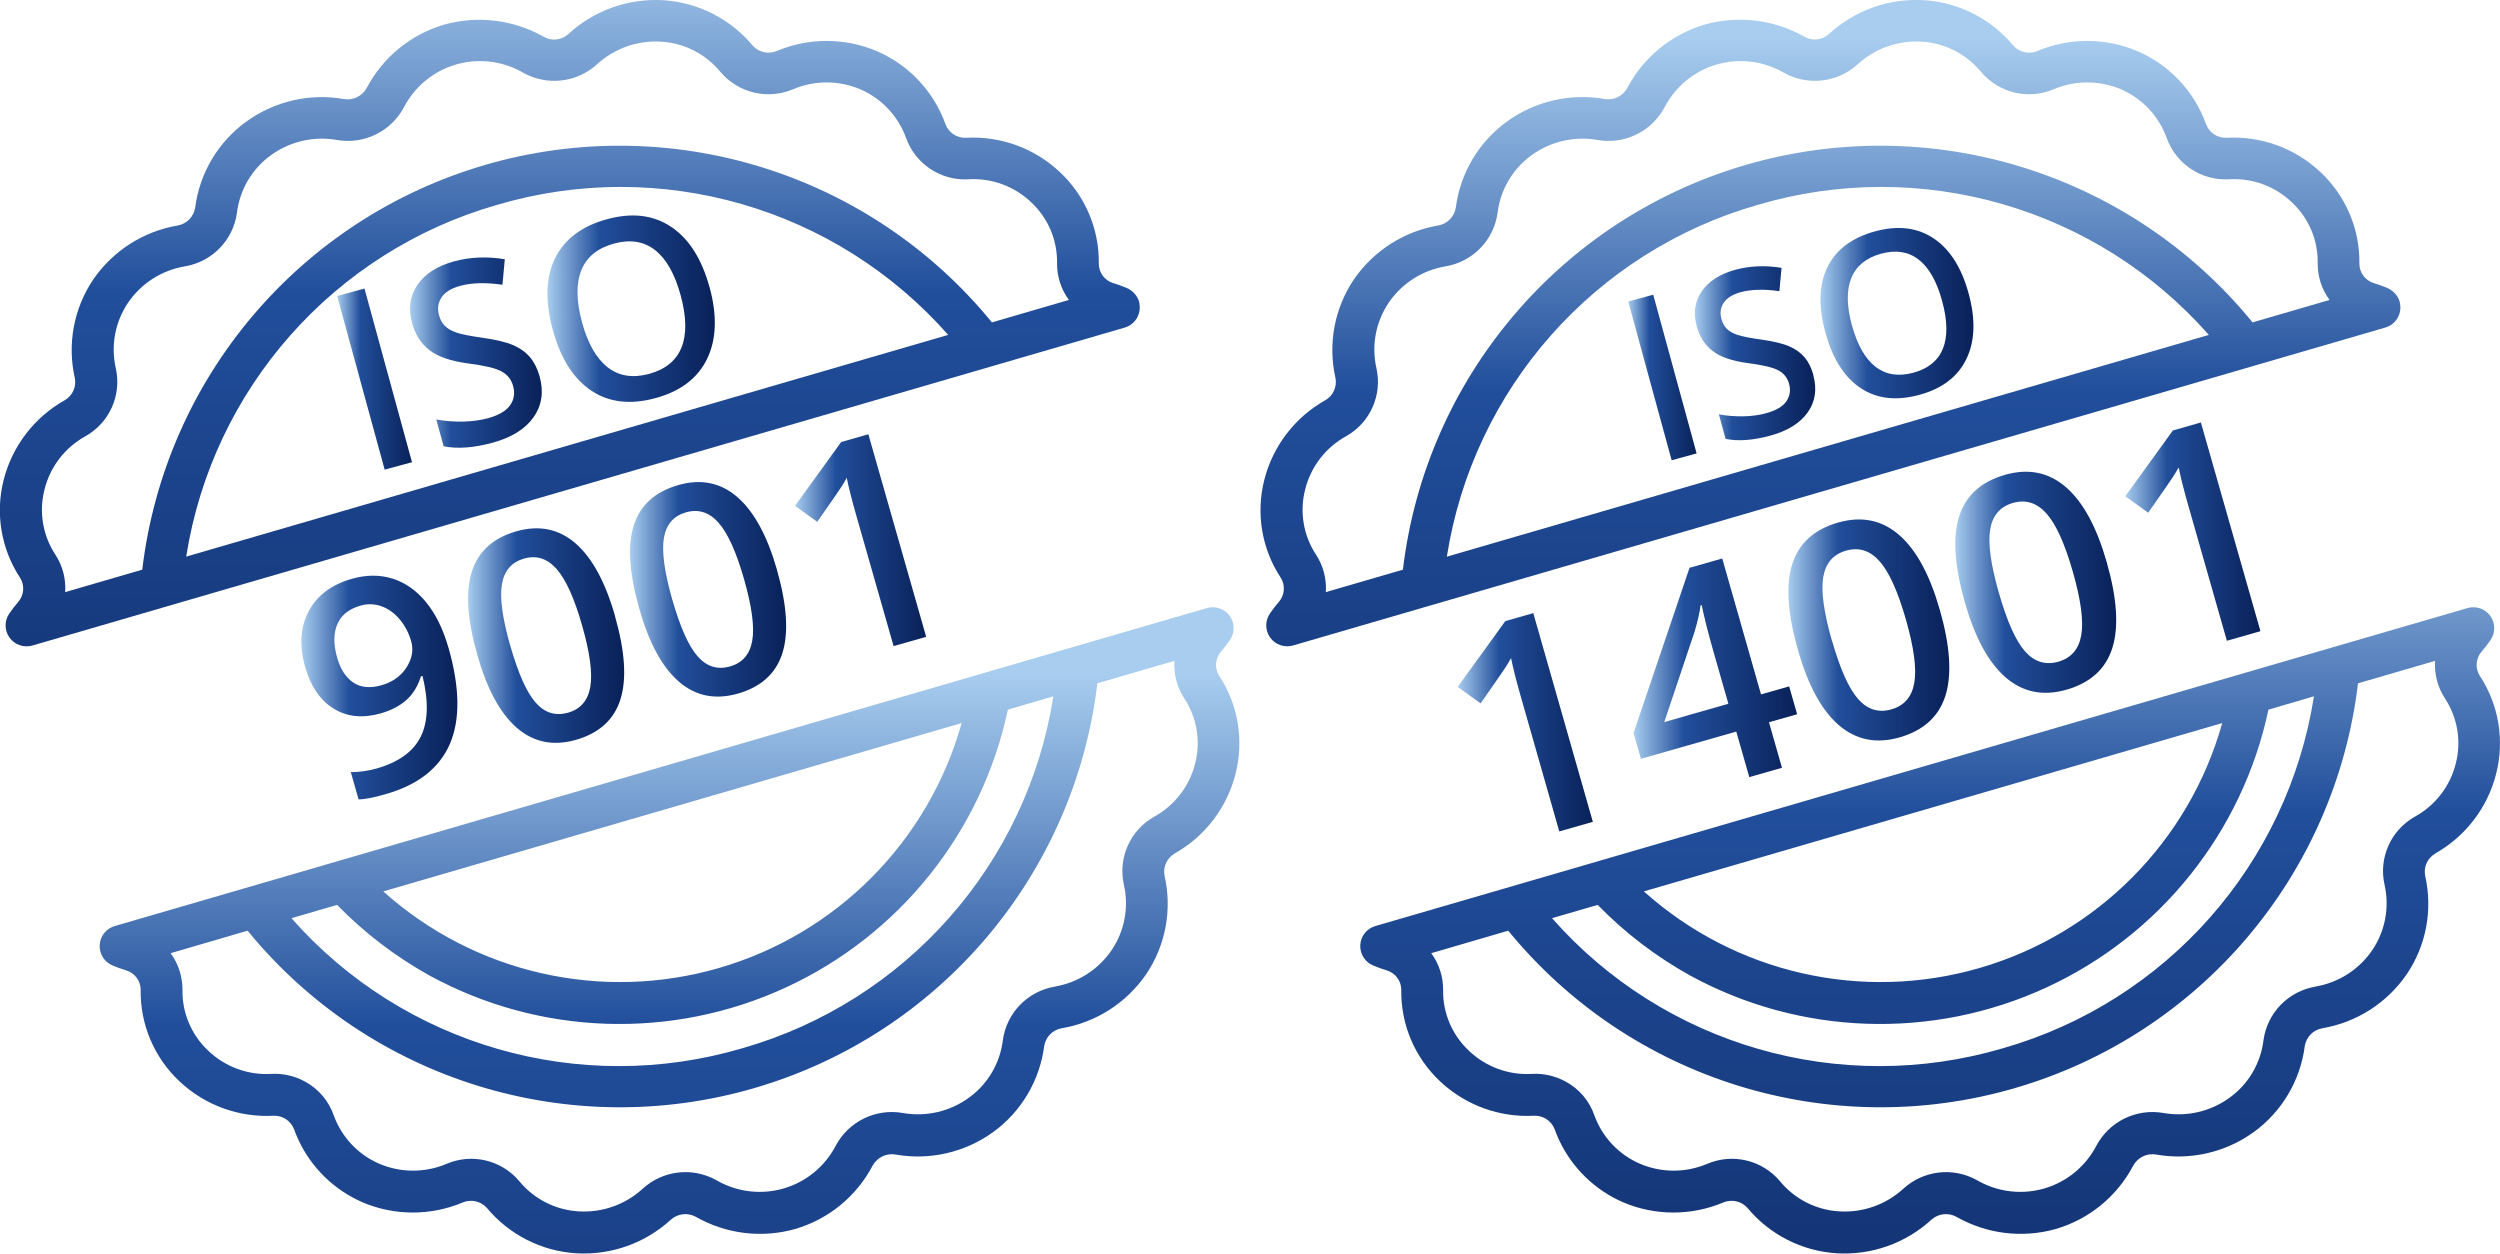
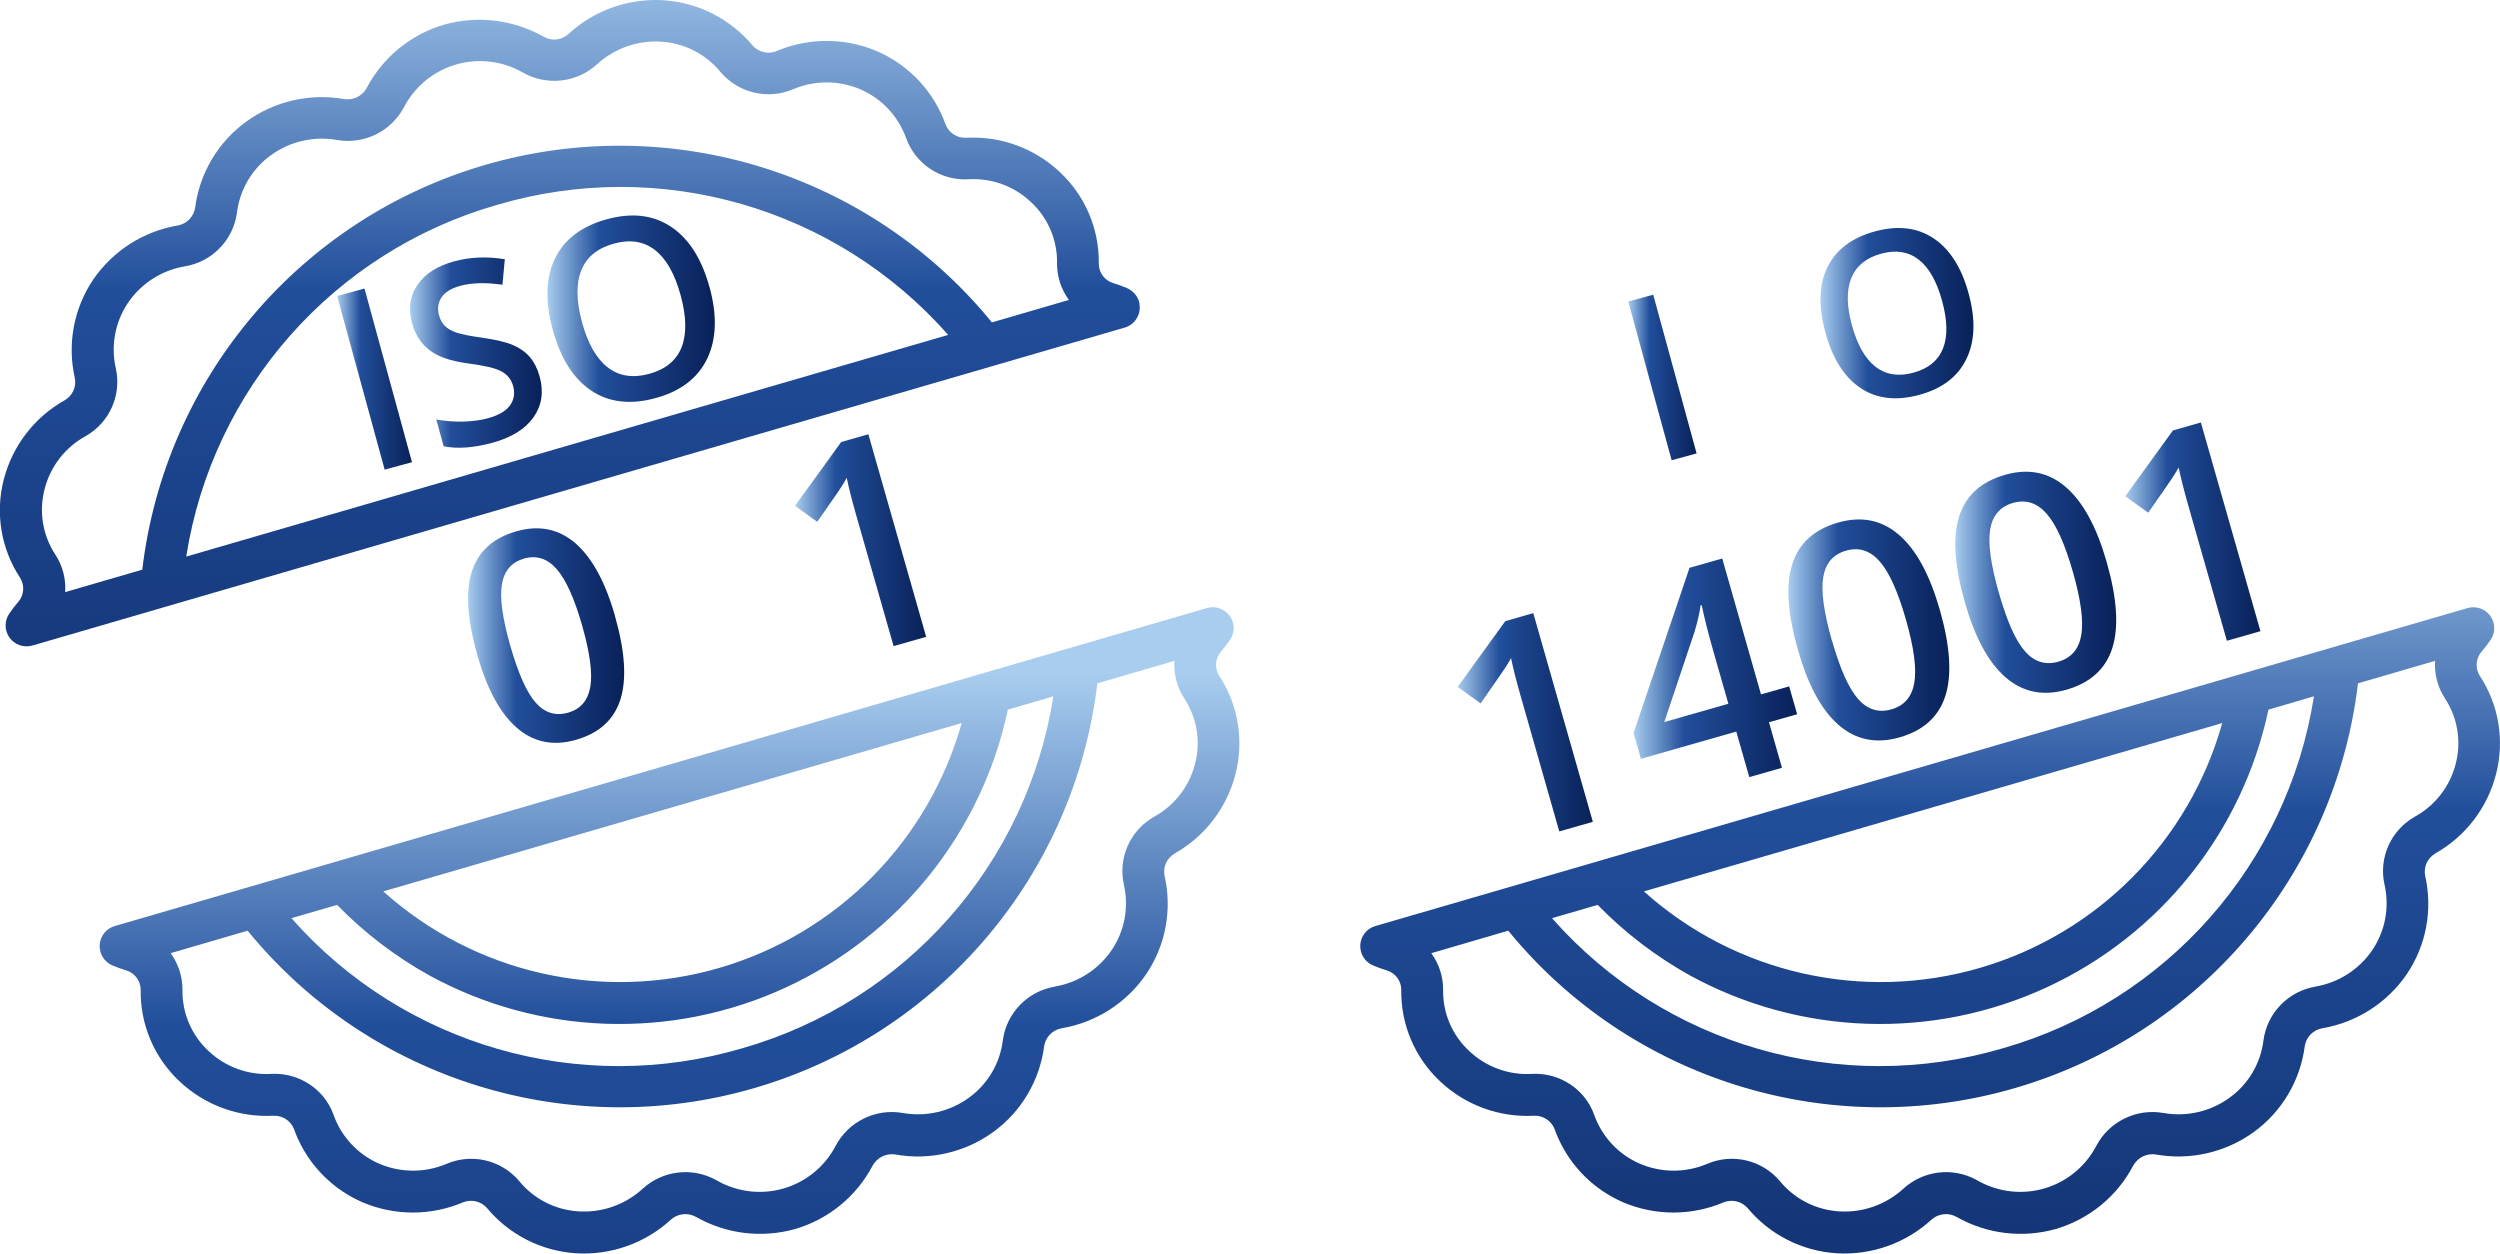
<svg xmlns="http://www.w3.org/2000/svg" xmlns:xlink="http://www.w3.org/1999/xlink" id="Capa_2" viewBox="0 0 455.66 228.47">
  <defs>
    <style>.cls-1{fill:url(#Degradado_sin_nombre_3-19);}.cls-2{fill:url(#Degradado_sin_nombre_3-17);}.cls-3{fill:url(#Degradado_sin_nombre_3-18);}.cls-4{fill:url(#Degradado_sin_nombre_3-13);}.cls-5{fill:url(#Degradado_sin_nombre_3-12);}.cls-6{fill:url(#Degradado_sin_nombre_3-15);}.cls-7{fill:url(#Degradado_sin_nombre_3-14);}.cls-8{fill:url(#Degradado_sin_nombre_3-11);}.cls-9{fill:url(#Degradado_sin_nombre_3-10);}.cls-10{fill:url(#Degradado_sin_nombre_3-16);}.cls-11{fill:url(#Degradado_sin_nombre_3-2);}.cls-12{fill:url(#Degradado_sin_nombre_3-6);}.cls-13{fill:url(#Degradado_sin_nombre_3-5);}.cls-14{fill:url(#Degradado_sin_nombre_3-4);}.cls-15{fill:url(#Degradado_sin_nombre_3-3);}.cls-16{fill:url(#Degradado_sin_nombre_3-9);}.cls-17{fill:url(#Degradado_sin_nombre_3-8);}.cls-18{fill:url(#Degradado_sin_nombre_3-7);}.cls-19{fill:url(#Degradado_sin_nombre_3);}</style>
    <linearGradient id="Degradado_sin_nombre_3" x1="265.68" y1="131.64" x2="290.32" y2="131.64" gradientUnits="userSpaceOnUse">
      <stop offset="0" stop-color="#a8cdef" />
      <stop offset=".31" stop-color="#214e9b" />
      <stop offset="1" stop-color="#092159" />
    </linearGradient>
    <linearGradient id="Degradado_sin_nombre_3-2" x1="297.74" y1="121.72" x2="327.55" y2="121.72" xlink:href="#Degradado_sin_nombre_3" />
    <linearGradient id="Degradado_sin_nombre_3-3" x1="325.96" y1="114.81" x2="355.28" y2="114.81" xlink:href="#Degradado_sin_nombre_3" />
    <linearGradient id="Degradado_sin_nombre_3-4" x1="356.38" y1="106.12" x2="385.71" y2="106.12" xlink:href="#Degradado_sin_nombre_3" />
    <linearGradient id="Degradado_sin_nombre_3-5" x1="387.36" y1="96.89" x2="412" y2="96.89" xlink:href="#Degradado_sin_nombre_3" />
    <linearGradient id="Degradado_sin_nombre_3-6" x1="351.79" y1="83.64" x2="351.79" y2="291.39" xlink:href="#Degradado_sin_nombre_3" />
    <linearGradient id="Degradado_sin_nombre_3-7" x1="333.64" y1="6.88" x2="333.64" y2="214.63" xlink:href="#Degradado_sin_nombre_3" />
    <linearGradient id="Degradado_sin_nombre_3-8" x1="296.77" y1="68.8" x2="309.23" y2="68.8" xlink:href="#Degradado_sin_nombre_3" />
    <linearGradient id="Degradado_sin_nombre_3-9" x1="308.9" y1="64.39" x2="330.86" y2="64.39" xlink:href="#Degradado_sin_nombre_3" />
    <linearGradient id="Degradado_sin_nombre_3-10" x1="331.8" y1="57.08" x2="359.69" y2="57.08" xlink:href="#Degradado_sin_nombre_3" />
    <linearGradient id="Degradado_sin_nombre_3-11" x1="54.93" y1="125.33" x2="83.37" y2="125.33" xlink:href="#Degradado_sin_nombre_3" />
    <linearGradient id="Degradado_sin_nombre_3-12" x1="85.3" y1="115.85" x2="113.76" y2="115.85" xlink:href="#Degradado_sin_nombre_3" />
    <linearGradient id="Degradado_sin_nombre_3-13" x1="114.83" y1="107.41" x2="143.29" y2="107.41" xlink:href="#Degradado_sin_nombre_3" />
    <linearGradient id="Degradado_sin_nombre_3-14" x1="144.89" y1="98.46" x2="168.81" y2="98.46" xlink:href="#Degradado_sin_nombre_3" />
    <linearGradient id="Degradado_sin_nombre_3-15" x1="122.02" y1="122.62" x2="122.02" y2="330.36" xlink:href="#Degradado_sin_nombre_3" />
    <linearGradient id="Degradado_sin_nombre_3-16" x1="103.88" y1="-11.18" x2="103.88" y2="196.58" xlink:href="#Degradado_sin_nombre_3" />
    <linearGradient id="Degradado_sin_nombre_3-17" x1="61.46" y1="69.1" x2="75.09" y2="69.1" xlink:href="#Degradado_sin_nombre_3" />
    <linearGradient id="Degradado_sin_nombre_3-18" x1="74.73" y1="64.26" x2="98.75" y2="64.26" xlink:href="#Degradado_sin_nombre_3" />
    <linearGradient id="Degradado_sin_nombre_3-19" x1="99.79" y1="56.27" x2="130.29" y2="56.27" xlink:href="#Degradado_sin_nombre_3" />
  </defs>
  <g id="Capa_1-2">
    <path class="cls-19" d="M290.32,149.79l-6.12,1.75-7.01-24.57c-.84-2.93-1.43-5.28-1.78-7.03-.28.53-.64,1.13-1.08,1.8-.44.67-1.93,2.82-4.47,6.46l-4.18-3,8.68-11.99,5.1-1.46,10.86,38.05Z" />
    <path class="cls-11" d="M327.55,130.18l-5.13,1.46,2.37,8.3-5.96,1.7-2.37-8.3-17.38,4.96-1.34-4.71,10.2-30.1,5.96-1.7,7.07,24.77,5.13-1.46,1.45,5.07ZM315.02,128.27l-2.73-9.55c-.97-3.4-1.68-6.21-2.13-8.43l-.21.06c-.16,1.28-.53,2.89-1.1,4.82l-5.52,16.44,11.68-3.34Z" />
    <path class="cls-15" d="M353.56,111.16c1.89,6.61,2.23,11.82,1.02,15.64-1.21,3.82-4,6.35-8.37,7.6-4.23,1.21-7.92.47-11.05-2.22-3.13-2.69-5.61-7.23-7.44-13.63-1.92-6.71-2.27-11.97-1.05-15.76,1.22-3.79,4-6.31,8.36-7.55,4.25-1.21,7.94-.47,11.08,2.24,3.14,2.7,5.62,7.27,7.45,13.69ZM333.91,116.77c1.48,5.19,3.07,8.74,4.77,10.65,1.7,1.92,3.72,2.54,6.06,1.87,2.34-.67,3.73-2.29,4.17-4.85.44-2.56-.07-6.41-1.53-11.52-1.46-5.1-3.05-8.64-4.79-10.61-1.74-1.97-3.77-2.62-6.12-1.95-2.34.67-3.73,2.27-4.16,4.82-.43,2.54.1,6.41,1.58,11.6Z" />
    <path class="cls-14" d="M383.98,102.47c1.89,6.61,2.23,11.82,1.02,15.64-1.21,3.82-4,6.35-8.37,7.6-4.23,1.21-7.92.47-11.05-2.22-3.13-2.69-5.61-7.23-7.44-13.64-1.92-6.71-2.27-11.97-1.05-15.76s4-6.31,8.36-7.55c4.25-1.21,7.94-.47,11.08,2.24,3.14,2.71,5.62,7.27,7.45,13.69ZM364.33,108.08c1.48,5.19,3.07,8.74,4.77,10.65,1.7,1.92,3.72,2.54,6.07,1.87,2.34-.67,3.73-2.28,4.17-4.85.44-2.56-.07-6.41-1.53-11.52-1.46-5.1-3.05-8.64-4.79-10.61-1.74-1.97-3.77-2.62-6.12-1.96-2.34.67-3.73,2.27-4.16,4.82-.43,2.54.1,6.41,1.58,11.6Z" />
    <path class="cls-13" d="M412,115.04l-6.12,1.75-7.01-24.57c-.84-2.93-1.43-5.28-1.78-7.03-.28.53-.64,1.13-1.08,1.8-.44.67-1.93,2.82-4.47,6.46l-4.18-3,8.68-11.99,5.1-1.46,10.86,38.05Z" />
    <path class="cls-12" d="M443.83,155.57c5.53-3.1,9.55-8.34,11.11-14.48,1.59-6.13.51-12.65-2.98-17.94-.86-1.38-.72-3.15.34-4.38.58-.67,1.12-1.37,1.62-2.1.93-1.32.92-3.09-.02-4.4-.94-1.31-2.61-1.89-4.16-1.44l-24.61,7.16-149.86,43.64-24.61,7.16c-1.55.45-2.65,1.84-2.73,3.45-.09,1.61.85,3.11,2.34,3.73.79.33,1.63.64,2.5.9,1.55.47,2.62,1.89,2.63,3.51-.11,6.34,2.48,12.42,7.11,16.74,4.61,4.33,10.79,6.58,17.1,6.24,1.65-.07,3.16.92,3.75,2.47,1.89,5.27,5.64,9.66,10.55,12.36.62.34,1.26.65,1.91.94,5.85,2.49,12.46,2.5,18.32.02,1.52-.62,3.27-.21,4.36,1.01,4.05,4.88,9.94,7.87,16.27,8.27,6.36.38,12.61-1.84,17.3-6.16,1.26-1.1,3.07-1.29,4.53-.48,5.49,3.13,12.01,3.93,18.1,2.21,6.08-1.78,11.17-5.95,14.11-11.55.81-1.47,2.45-2.29,4.11-2.03,6.27,1.12,12.72-.36,17.88-4.1,5.12-3.72,8.47-9.39,9.28-15.67.26-1.64,1.53-2.94,3.17-3.23,6.27-1.06,11.83-4.62,15.42-9.86,3.55-5.26,4.76-11.75,3.35-17.94-.32-1.6.42-3.22,1.83-4.04ZM365.1,191.05c-29.68,8.77-61.76-.47-82.22-23.7l8.32-2.42c4.97,5.1,10.66,9.44,16.88,12.89,20.06,10.93,44.1,11.74,64.85,2.19,20.75-9.55,35.78-28.33,40.53-50.67l8.29-2.43c-4.79,30.58-26.89,55.61-56.65,64.14h0ZM405.03,131.8c-6.03,21.51-22.73,38.38-44.18,44.62-21.45,6.24-44.6.97-61.23-13.95l105.41-30.68ZM422.07,179.82c-4.98.82-8.84,4.78-9.52,9.78-.51,4.2-2.75,8.01-6.19,10.48-3.46,2.52-7.8,3.52-12.02,2.78-4.95-.88-9.91,1.54-12.26,5.99-1.95,3.72-5.31,6.51-9.33,7.72-4.02,1.21-8.36.76-12.05-1.26l-.45-.25c-4.34-2.38-9.7-1.73-13.35,1.61-3.16,2.89-7.36,4.38-11.64,4.12-4.24-.24-8.19-2.25-10.87-5.54-3.25-3.83-8.61-5.1-13.23-3.12-3.93,1.66-8.36,1.65-12.28-.03-3.86-1.67-6.85-4.86-8.28-8.81-.91-2.63-2.77-4.82-5.22-6.15-1.88-1.03-4-1.52-6.14-1.41-4.24.26-8.39-1.26-11.47-4.18-3.08-2.86-4.81-6.9-4.74-11.1.02-2.41-.73-4.77-2.16-6.72l14.03-4.1c22.24,27.22,58.6,38.52,92.35,28.69,33.75-9.82,58.37-38.87,62.53-73.78l14.05-4.09c-.16,2.41.47,4.81,1.79,6.83,2.31,3.51,3.03,7.83,1.98,11.89-1.03,4.13-3.74,7.64-7.47,9.69-4.38,2.47-6.62,7.51-5.51,12.41.93,4.11.12,8.42-2.24,11.91-2.4,3.52-6.12,5.91-10.32,6.63h.01Z" />
-     <path class="cls-18" d="M437.46,55.37c-.22-1.34-1.21-2.43-2.47-2.94-.74-.3-1.52-.59-2.33-.83-1.55-.47-2.62-1.89-2.63-3.51.11-6.34-2.48-12.42-7.11-16.74-4.6-4.34-10.79-6.59-17.1-6.24-1.66.07-3.17-.93-3.74-2.49-2.14-5.96-6.65-10.77-12.46-13.28-5.85-2.5-12.46-2.51-18.32-.03-1.52.62-3.27.22-4.36-1.01-4.05-4.88-9.94-7.87-16.27-8.27-6.36-.38-12.61,1.84-17.3,6.16-1.24,1.15-3.08,1.34-4.53.48-5.51-3.11-12.03-3.9-18.12-2.19-6.07,1.78-11.16,5.94-14.11,11.54-.8,1.47-2.45,2.29-4.11,2.03-6.27-1.11-12.73.38-17.88,4.13-5.12,3.72-8.47,9.39-9.28,15.67-.26,1.64-1.53,2.94-3.17,3.24-6.26,1.05-11.83,4.62-15.42,9.86-3.54,5.27-4.75,11.77-3.34,17.95.31,1.6-.42,3.21-1.83,4.03-5.52,3.09-9.54,8.31-11.12,14.44-1.59,6.13-.51,12.65,2.98,17.94.86,1.38.72,3.15-.34,4.38-.58.67-1.12,1.37-1.62,2.1-.93,1.33-.92,3.09.02,4.41.94,1.31,2.61,1.89,4.16,1.45h0s24.62-7.17,24.62-7.17l149.85-43.61,24.63-7.17c1.82-.53,3.02-2.35,2.69-4.31ZM263.71,101.45c4.8-30.58,26.91-55.59,56.66-64.11,29.68-8.78,61.76.47,82.22,23.7l-138.88,40.42ZM410.57,58.77c-22.23-27.24-58.59-38.54-92.35-28.72-33.76,9.82-58.37,38.87-62.52,73.78l-14.05,4.09c.16-2.41-.47-4.81-1.79-6.83-2.31-3.51-3.03-7.83-1.97-11.9,1.03-4.13,3.74-7.64,7.47-9.69,4.38-2.47,6.62-7.51,5.51-12.41-.93-4.11-.12-8.42,2.24-11.92,2.4-3.52,6.13-5.91,10.33-6.62,4.98-.82,8.84-4.78,9.52-9.78.51-4.2,2.75-8,6.19-10.48,3.46-2.52,7.8-3.52,12.02-2.78,4.95.87,9.89-1.55,12.24-5.99,1.95-3.72,5.31-6.51,9.33-7.72,4.02-1.21,8.36-.76,12.04,1.26l.29.16c4.36,2.48,9.82,1.87,13.52-1.51,3.16-2.89,7.37-4.38,11.64-4.12,4.24.24,8.18,2.25,10.87,5.54,3.25,3.83,8.61,5.1,13.23,3.13,3.93-1.66,8.36-1.65,12.28.03,3.86,1.68,6.85,4.87,8.29,8.82,1.69,4.76,6.31,7.84,11.35,7.57,4.24-.27,8.39,1.25,11.46,4.18,3.08,2.86,4.79,6.89,4.72,11.09-.03,2.41.73,4.77,2.16,6.72l-14.03,4.09Z" />
    <path class="cls-17" d="M304.68,83.89l-7.91-28.93,4.55-1.25,7.91,28.93-4.55,1.25Z" />
-     <path class="cls-16" d="M330.5,68.39c.7,2.57.36,4.84-1.03,6.79-1.39,1.95-3.66,3.36-6.81,4.22-3.15.86-5.87,1.06-8.15.59l-1.22-4.47c1.44.27,2.92.39,4.45.36,1.53-.03,2.91-.22,4.14-.56,1.8-.49,3.04-1.21,3.7-2.16.66-.95.83-2.02.5-3.22-.3-1.08-.94-1.89-1.93-2.43-.99-.54-2.86-.98-5.61-1.34-2.83-.37-4.96-1.1-6.38-2.19-1.42-1.09-2.39-2.59-2.91-4.52-.66-2.41-.35-4.54.92-6.38,1.27-1.84,3.3-3.14,6.08-3.9,2.67-.73,5.49-.85,8.46-.36l-.39,4.25c-2.77-.4-5.13-.34-7.07.19-1.47.4-2.5,1.04-3.08,1.92s-.72,1.86-.42,2.95c.21.75.53,1.35.98,1.8.45.45,1.09.82,1.92,1.1.83.28,2.26.57,4.29.85,2.29.33,4.01.74,5.17,1.24s2.1,1.18,2.81,2.02c.71.84,1.24,1.91,1.6,3.22Z" />
    <path class="cls-9" d="M358.81,53.5c1.29,4.71,1.16,8.68-.4,11.91-1.55,3.23-4.41,5.42-8.56,6.55-4.2,1.15-7.79.74-10.75-1.24-2.96-1.98-5.1-5.35-6.4-10.13-1.31-4.78-1.18-8.75.39-11.93,1.57-3.18,4.45-5.34,8.66-6.49,4.14-1.13,7.7-.71,10.67,1.27,2.97,1.98,5.1,5.33,6.39,10.05ZM337.55,59.32c.97,3.56,2.41,6.07,4.29,7.53,1.89,1.46,4.19,1.82,6.91,1.08,2.71-.74,4.5-2.21,5.38-4.4.88-2.2.83-5.1-.16-8.7-.97-3.55-2.39-6.05-4.26-7.51-1.87-1.46-4.15-1.82-6.86-1.08-2.73.75-4.54,2.23-5.43,4.44-.89,2.21-.85,5.1.12,8.64Z" />
-     <path class="cls-8" d="M81.74,118.04c2.08,7.27,2.16,13.12.26,17.54-1.91,4.42-5.81,7.48-11.7,9.16-2.24.64-3.89.96-4.94.97l-1.42-4.98c1.62,0,3.19-.23,4.7-.66,4.01-1.14,6.69-3.08,8.04-5.79,1.35-2.72,1.47-6.41.33-11.08l-.3.09c-.56,1.8-1.45,3.24-2.66,4.31-1.21,1.07-2.76,1.88-4.65,2.42-3.27.93-6.13.65-8.58-.86-2.45-1.5-4.18-4.03-5.2-7.58-1.1-3.86-.9-7.23.62-10.13,1.51-2.9,4.14-4.88,7.87-5.95,2.63-.75,5.1-.77,7.42-.04,2.32.72,4.36,2.15,6.11,4.28s3.12,4.9,4.09,8.3ZM65.63,110.41c-2.05.59-3.44,1.71-4.15,3.36-.71,1.65-.72,3.69-.03,6.11.6,2.1,1.58,3.61,2.95,4.53,1.36.91,3.08,1.07,5.15.48,2-.57,3.52-1.65,4.54-3.24,1.02-1.59,1.31-3.18.85-4.78-.43-1.5-1.12-2.82-2.07-3.96-.95-1.14-2.06-1.94-3.32-2.4-1.26-.46-2.56-.5-3.91-.11Z" />
    <path class="cls-5" d="M112.09,112.3c1.83,6.42,2.16,11.47.99,15.18-1.17,3.7-3.88,6.16-8.12,7.37-4.11,1.17-7.68.45-10.72-2.16-3.04-2.61-5.45-7.02-7.22-13.23-1.86-6.52-2.2-11.61-1.02-15.29,1.18-3.68,3.88-6.12,8.11-7.33,4.13-1.18,7.71-.45,10.76,2.17,3.04,2.63,5.46,7.05,7.23,13.28ZM93.02,117.74c1.44,5.03,2.98,8.48,4.63,10.34,1.65,1.86,3.61,2.46,5.89,1.82,2.27-.65,3.62-2.22,4.05-4.71.43-2.49-.07-6.22-1.49-11.18-1.41-4.95-2.96-8.38-4.65-10.3-1.69-1.91-3.66-2.55-5.94-1.9-2.27.65-3.62,2.21-4.03,4.68-.42,2.47.1,6.22,1.53,11.25Z" />
-     <path class="cls-4" d="M141.61,103.87c1.83,6.41,2.16,11.47.99,15.18-1.17,3.7-3.88,6.16-8.12,7.37-4.11,1.17-7.68.46-10.72-2.16-3.04-2.61-5.45-7.02-7.22-13.23-1.86-6.52-2.2-11.61-1.02-15.29,1.18-3.68,3.88-6.12,8.11-7.33,4.12-1.18,7.71-.45,10.75,2.18,3.04,2.63,5.46,7.05,7.24,13.28ZM122.54,109.31c1.44,5.03,2.98,8.48,4.63,10.34,1.65,1.86,3.61,2.46,5.89,1.82,2.27-.65,3.62-2.22,4.05-4.71.43-2.49-.07-6.22-1.49-11.18-1.41-4.95-2.96-8.38-4.65-10.3-1.69-1.91-3.66-2.55-5.94-1.9-2.27.65-3.62,2.21-4.03,4.68-.41,2.47.1,6.22,1.53,11.25Z" />
    <path class="cls-7" d="M168.81,116.07l-5.94,1.69-6.81-23.84c-.81-2.85-1.39-5.12-1.73-6.83-.27.51-.62,1.1-1.04,1.75-.43.65-1.87,2.74-4.34,6.27l-4.05-2.91,8.42-11.64,4.95-1.41,10.54,36.93Z" />
    <path class="cls-6" d="M214.07,155.57c5.53-3.1,9.55-8.34,11.11-14.48,1.59-6.13.51-12.65-2.98-17.94-.86-1.38-.72-3.15.34-4.38.58-.67,1.12-1.37,1.62-2.1.93-1.32.92-3.09-.02-4.4-.94-1.31-2.61-1.89-4.16-1.44l-24.61,7.16-149.86,43.64-24.61,7.16c-1.55.45-2.65,1.84-2.73,3.45-.09,1.61.85,3.11,2.34,3.73.79.33,1.63.64,2.5.9,1.55.47,2.62,1.89,2.63,3.51-.11,6.34,2.48,12.42,7.11,16.74,4.61,4.33,10.79,6.58,17.1,6.24,1.65-.07,3.16.92,3.75,2.47,1.89,5.27,5.64,9.66,10.55,12.36.62.34,1.26.65,1.91.94,5.85,2.49,12.46,2.5,18.32.02,1.52-.62,3.27-.21,4.36,1.01,4.05,4.88,9.94,7.87,16.27,8.27,6.36.38,12.61-1.84,17.3-6.16,1.26-1.1,3.07-1.29,4.53-.48,5.49,3.13,12.01,3.93,18.1,2.21,6.08-1.78,11.17-5.95,14.11-11.55.81-1.47,2.45-2.29,4.11-2.03,6.27,1.12,12.72-.36,17.88-4.1,5.12-3.72,8.47-9.39,9.28-15.67.26-1.64,1.53-2.94,3.17-3.23,6.27-1.06,11.83-4.62,15.42-9.86,3.55-5.26,4.76-11.75,3.35-17.94-.32-1.6.42-3.22,1.83-4.04ZM135.34,191.05c-29.68,8.77-61.76-.47-82.22-23.7l8.32-2.42c4.97,5.1,10.66,9.44,16.88,12.89,20.06,10.93,44.1,11.74,64.85,2.19,20.75-9.55,35.78-28.33,40.53-50.67l8.29-2.43c-4.79,30.58-26.89,55.61-56.65,64.14h0ZM175.27,131.8c-6.03,21.51-22.73,38.38-44.18,44.62-21.45,6.24-44.6.97-61.23-13.95l105.41-30.68ZM192.3,179.82c-4.98.82-8.84,4.78-9.52,9.78-.51,4.2-2.75,8.01-6.19,10.48-3.46,2.52-7.8,3.52-12.02,2.78-4.95-.88-9.91,1.54-12.26,5.99-1.95,3.72-5.31,6.51-9.33,7.72-4.02,1.21-8.36.76-12.05-1.26l-.45-.25c-4.34-2.38-9.7-1.73-13.35,1.61-3.16,2.89-7.36,4.38-11.64,4.12-4.24-.24-8.19-2.25-10.87-5.54-3.25-3.83-8.61-5.1-13.23-3.12-3.93,1.66-8.36,1.65-12.28-.03-3.86-1.67-6.85-4.86-8.28-8.81-.91-2.63-2.77-4.82-5.22-6.15-1.88-1.03-4-1.52-6.14-1.41-4.24.26-8.39-1.26-11.47-4.18-3.08-2.86-4.81-6.9-4.74-11.1.02-2.41-.73-4.77-2.16-6.72l14.03-4.1c22.24,27.22,58.6,38.52,92.35,28.69,33.75-9.82,58.37-38.87,62.53-73.78l14.05-4.09c-.16,2.41.47,4.81,1.79,6.83,2.31,3.51,3.03,7.83,1.98,11.89-1.03,4.13-3.74,7.64-7.47,9.69-4.38,2.47-6.62,7.51-5.51,12.41.93,4.11.12,8.42-2.24,11.91-2.4,3.52-6.12,5.91-10.32,6.63h.01Z" />
    <path class="cls-10" d="M207.7,55.37c-.22-1.34-1.21-2.43-2.47-2.94-.74-.3-1.52-.59-2.33-.83-1.55-.47-2.62-1.89-2.63-3.51.11-6.34-2.48-12.42-7.11-16.74-4.6-4.34-10.79-6.59-17.1-6.24-1.66.07-3.17-.93-3.74-2.49-2.14-5.96-6.65-10.77-12.46-13.28-5.85-2.5-12.46-2.51-18.32-.03-1.52.62-3.27.22-4.36-1.01C133.12,3.43,127.23.44,120.9.04c-6.36-.38-12.61,1.84-17.3,6.16-1.24,1.15-3.08,1.34-4.53.48-5.51-3.11-12.03-3.9-18.12-2.19-6.07,1.78-11.16,5.94-14.11,11.54-.8,1.47-2.45,2.29-4.11,2.03-6.27-1.11-12.73.38-17.88,4.13-5.12,3.72-8.47,9.39-9.28,15.67-.26,1.64-1.53,2.94-3.17,3.24-6.26,1.05-11.83,4.62-15.42,9.86-3.54,5.27-4.75,11.77-3.34,17.95.31,1.6-.42,3.21-1.83,4.03-5.52,3.09-9.54,8.31-11.12,14.44-1.59,6.13-.51,12.65,2.98,17.94.86,1.38.72,3.15-.34,4.38-.58.67-1.12,1.37-1.62,2.1-.93,1.33-.92,3.09.02,4.41.94,1.31,2.61,1.89,4.16,1.45h0s24.62-7.17,24.62-7.17l149.85-43.61,24.63-7.17c1.82-.53,3.02-2.35,2.69-4.31ZM33.94,101.45c4.8-30.58,26.91-55.59,56.66-64.11,29.68-8.78,61.76.47,82.22,23.7L33.94,101.45ZM180.8,58.77c-22.23-27.24-58.59-38.54-92.35-28.72-33.76,9.82-58.37,38.87-62.52,73.78l-14.05,4.09c.16-2.41-.47-4.81-1.79-6.83-2.31-3.51-3.03-7.83-1.97-11.9,1.03-4.13,3.74-7.64,7.47-9.69,4.38-2.47,6.62-7.51,5.51-12.41-.93-4.11-.12-8.42,2.24-11.92,2.4-3.52,6.13-5.91,10.33-6.62,4.98-.82,8.84-4.78,9.52-9.78.51-4.2,2.75-8,6.19-10.48,3.46-2.52,7.8-3.52,12.02-2.78,4.95.87,9.89-1.55,12.24-5.99,1.95-3.72,5.31-6.51,9.33-7.72,4.02-1.21,8.36-.76,12.04,1.26l.29.16c4.36,2.48,9.82,1.87,13.52-1.51,3.16-2.89,7.37-4.38,11.64-4.12,4.24.24,8.18,2.25,10.87,5.54,3.25,3.83,8.61,5.1,13.23,3.13,3.93-1.66,8.36-1.65,12.28.03,3.86,1.68,6.85,4.87,8.29,8.82,1.69,4.76,6.31,7.84,11.35,7.57,4.24-.27,8.39,1.25,11.46,4.18,3.08,2.86,4.79,6.89,4.72,11.09-.03,2.41.73,4.77,2.16,6.72l-14.03,4.09Z" />
    <path class="cls-2" d="M70.11,85.6l-8.66-31.65,4.98-1.36,8.66,31.65-4.98,1.36Z" />
    <path class="cls-3" d="M98.36,68.64c.77,2.81.39,5.29-1.13,7.43-1.52,2.14-4.01,3.68-7.45,4.62-3.45.94-6.42,1.16-8.92.65l-1.34-4.89c1.57.3,3.2.43,4.87.39,1.67-.04,3.18-.24,4.53-.61,1.97-.54,3.32-1.33,4.05-2.36s.91-2.21.55-3.52c-.32-1.18-1.03-2.07-2.12-2.66-1.09-.59-3.13-1.07-6.14-1.46-3.1-.41-5.42-1.21-6.97-2.4-1.55-1.19-2.61-2.84-3.19-4.95-.72-2.64-.39-4.97,1-6.98,1.39-2.01,3.61-3.43,6.65-4.26,2.92-.8,6-.93,9.26-.39l-.43,4.65c-3.03-.44-5.61-.37-7.74.21-1.61.44-2.74,1.14-3.37,2.1s-.79,2.03-.46,3.23c.22.82.58,1.48,1.08,1.97.49.49,1.19.9,2.1,1.21.91.31,2.47.62,4.69.93,2.5.36,4.39.81,5.66,1.36s2.29,1.29,3.07,2.21c.77.92,1.36,2.09,1.75,3.52Z" />
    <path class="cls-1" d="M129.33,52.35c1.41,5.15,1.26,9.5-.44,13.03-1.7,3.53-4.82,5.92-9.37,7.17-4.6,1.26-8.52.81-11.76-1.36-3.24-2.16-5.58-5.85-7.01-11.08-1.43-5.22-1.29-9.58.43-13.06,1.72-3.48,4.87-5.85,9.47-7.1,4.53-1.24,8.42-.78,11.67,1.39,3.25,2.17,5.58,5.83,7,11ZM106.07,58.72c1.07,3.9,2.63,6.64,4.7,8.24,2.06,1.6,4.58,1.99,7.56,1.18,2.96-.81,4.92-2.42,5.89-4.82.96-2.4.91-5.58-.17-9.52-1.06-3.88-2.61-6.62-4.66-8.22-2.04-1.6-4.54-1.99-7.5-1.18-2.99.82-4.97,2.44-5.94,4.86-.97,2.42-.93,5.58.13,9.46Z" />
  </g>
</svg>